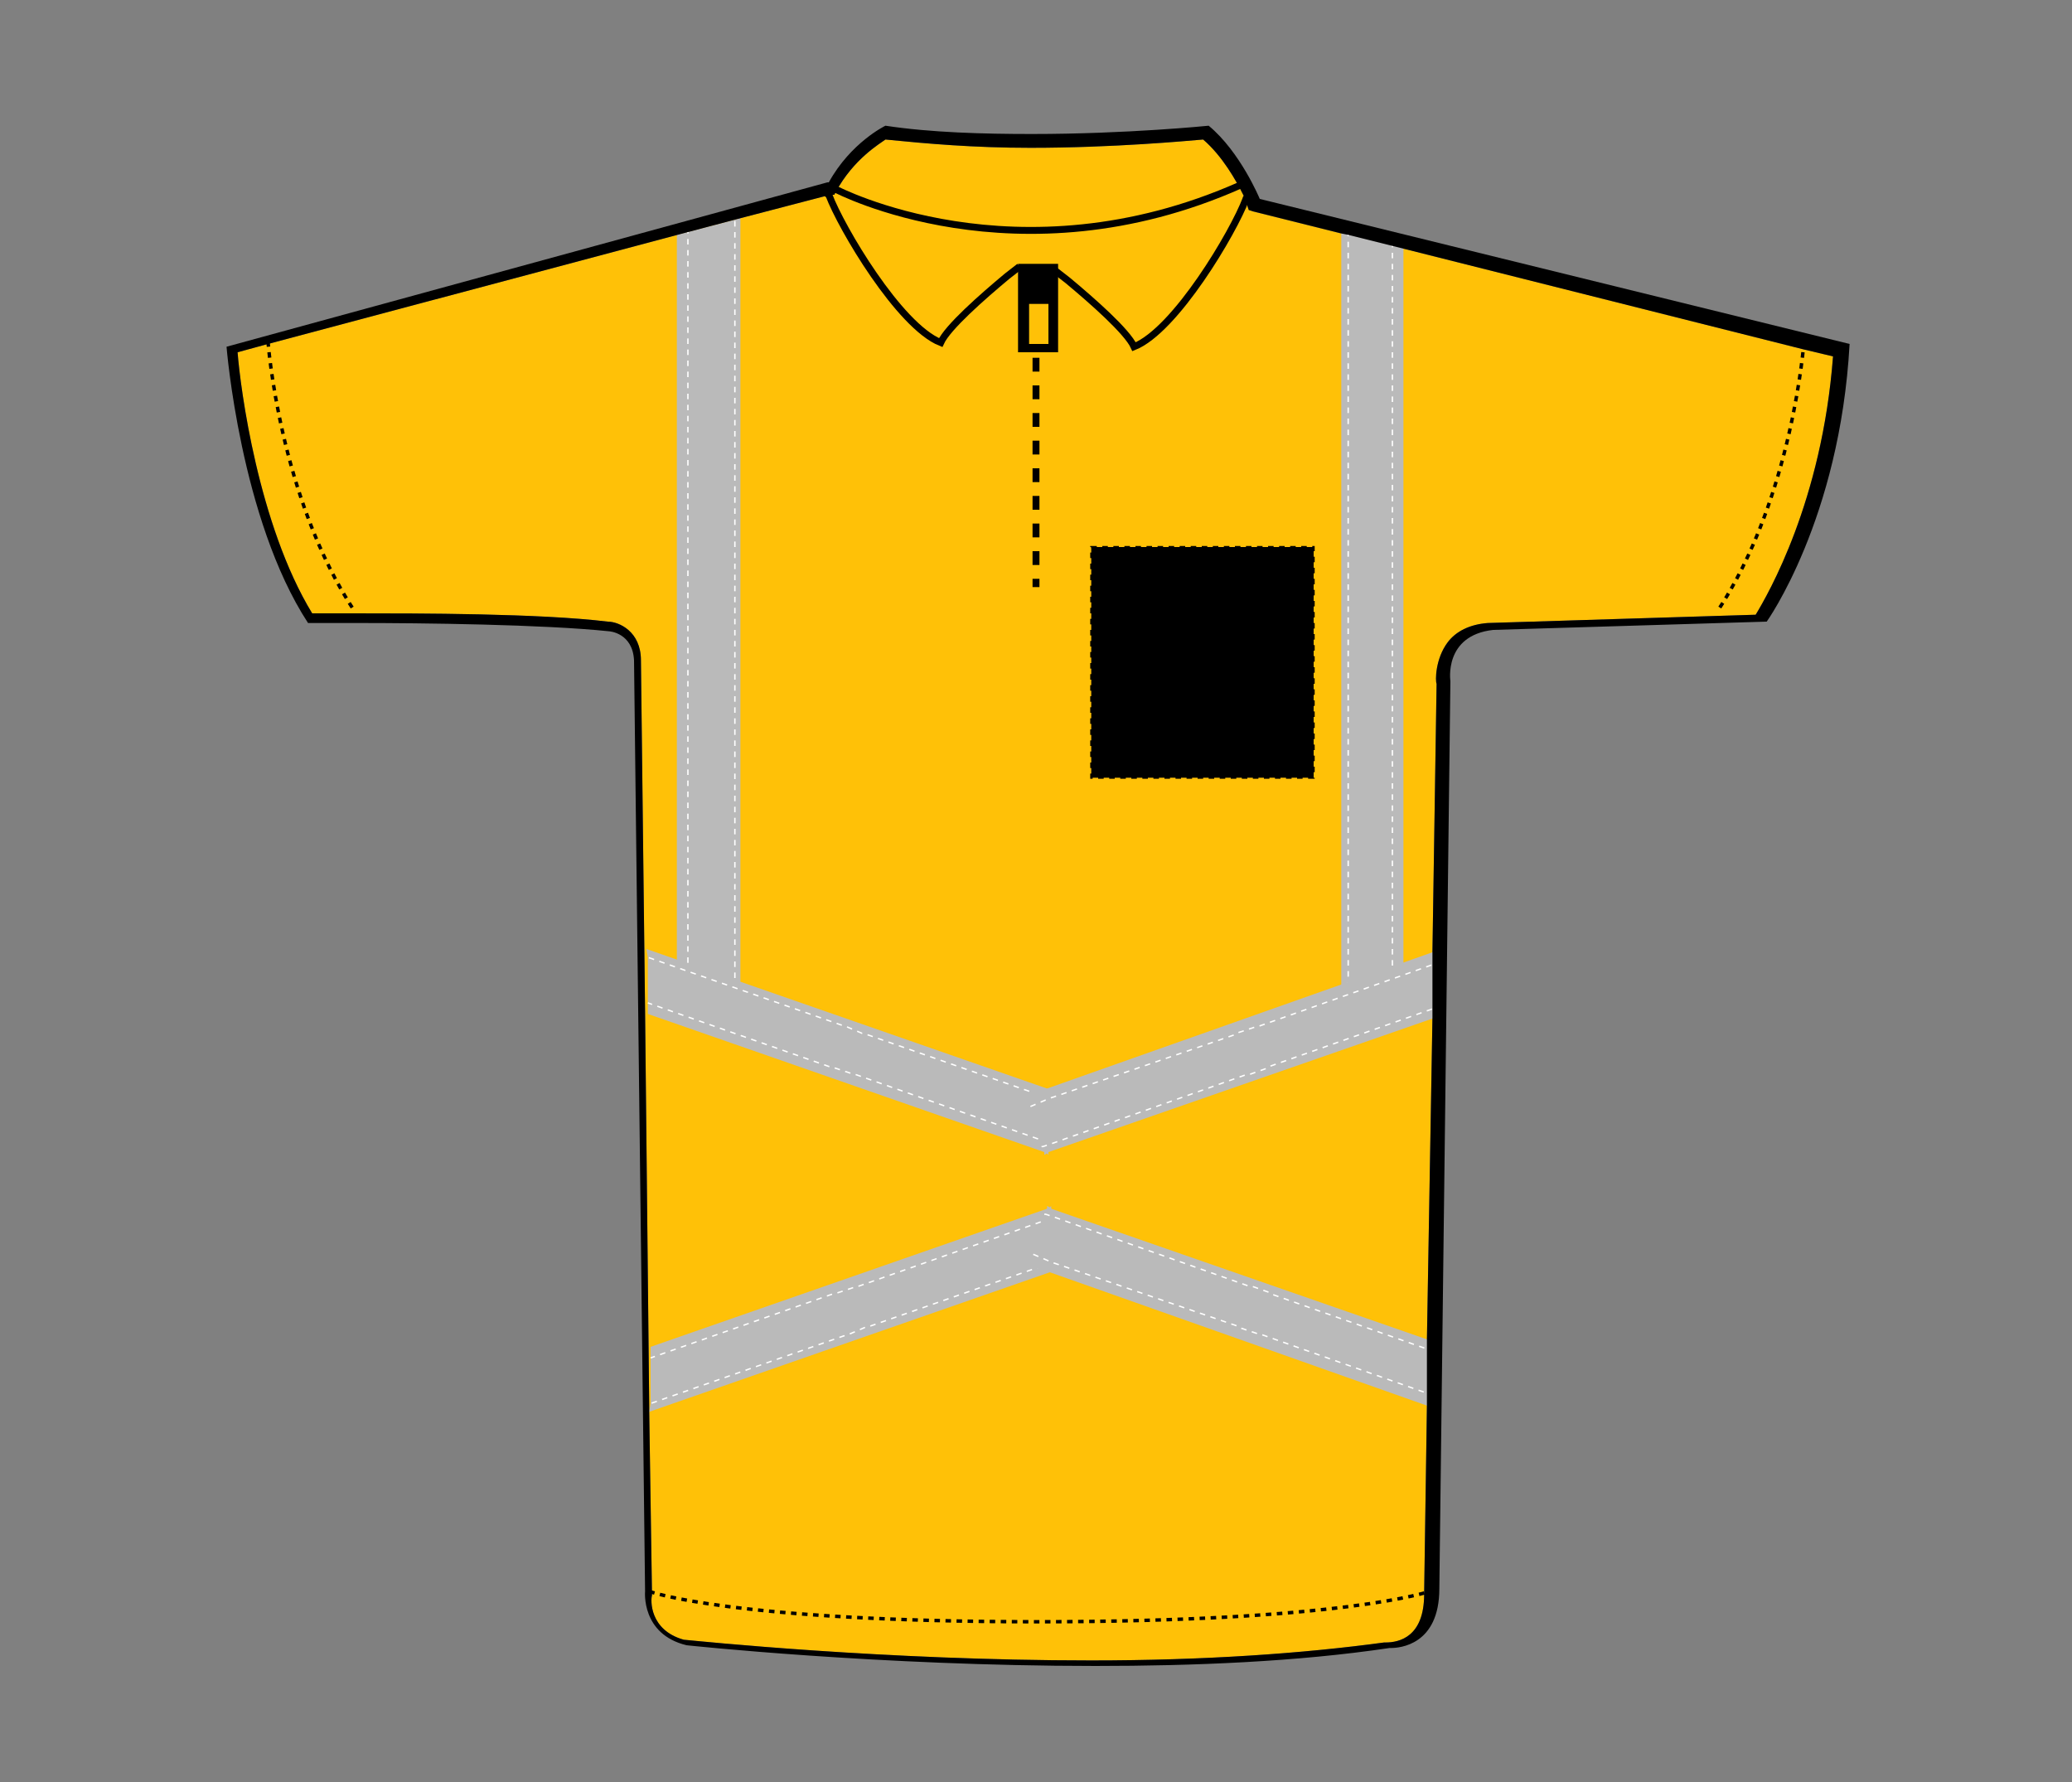
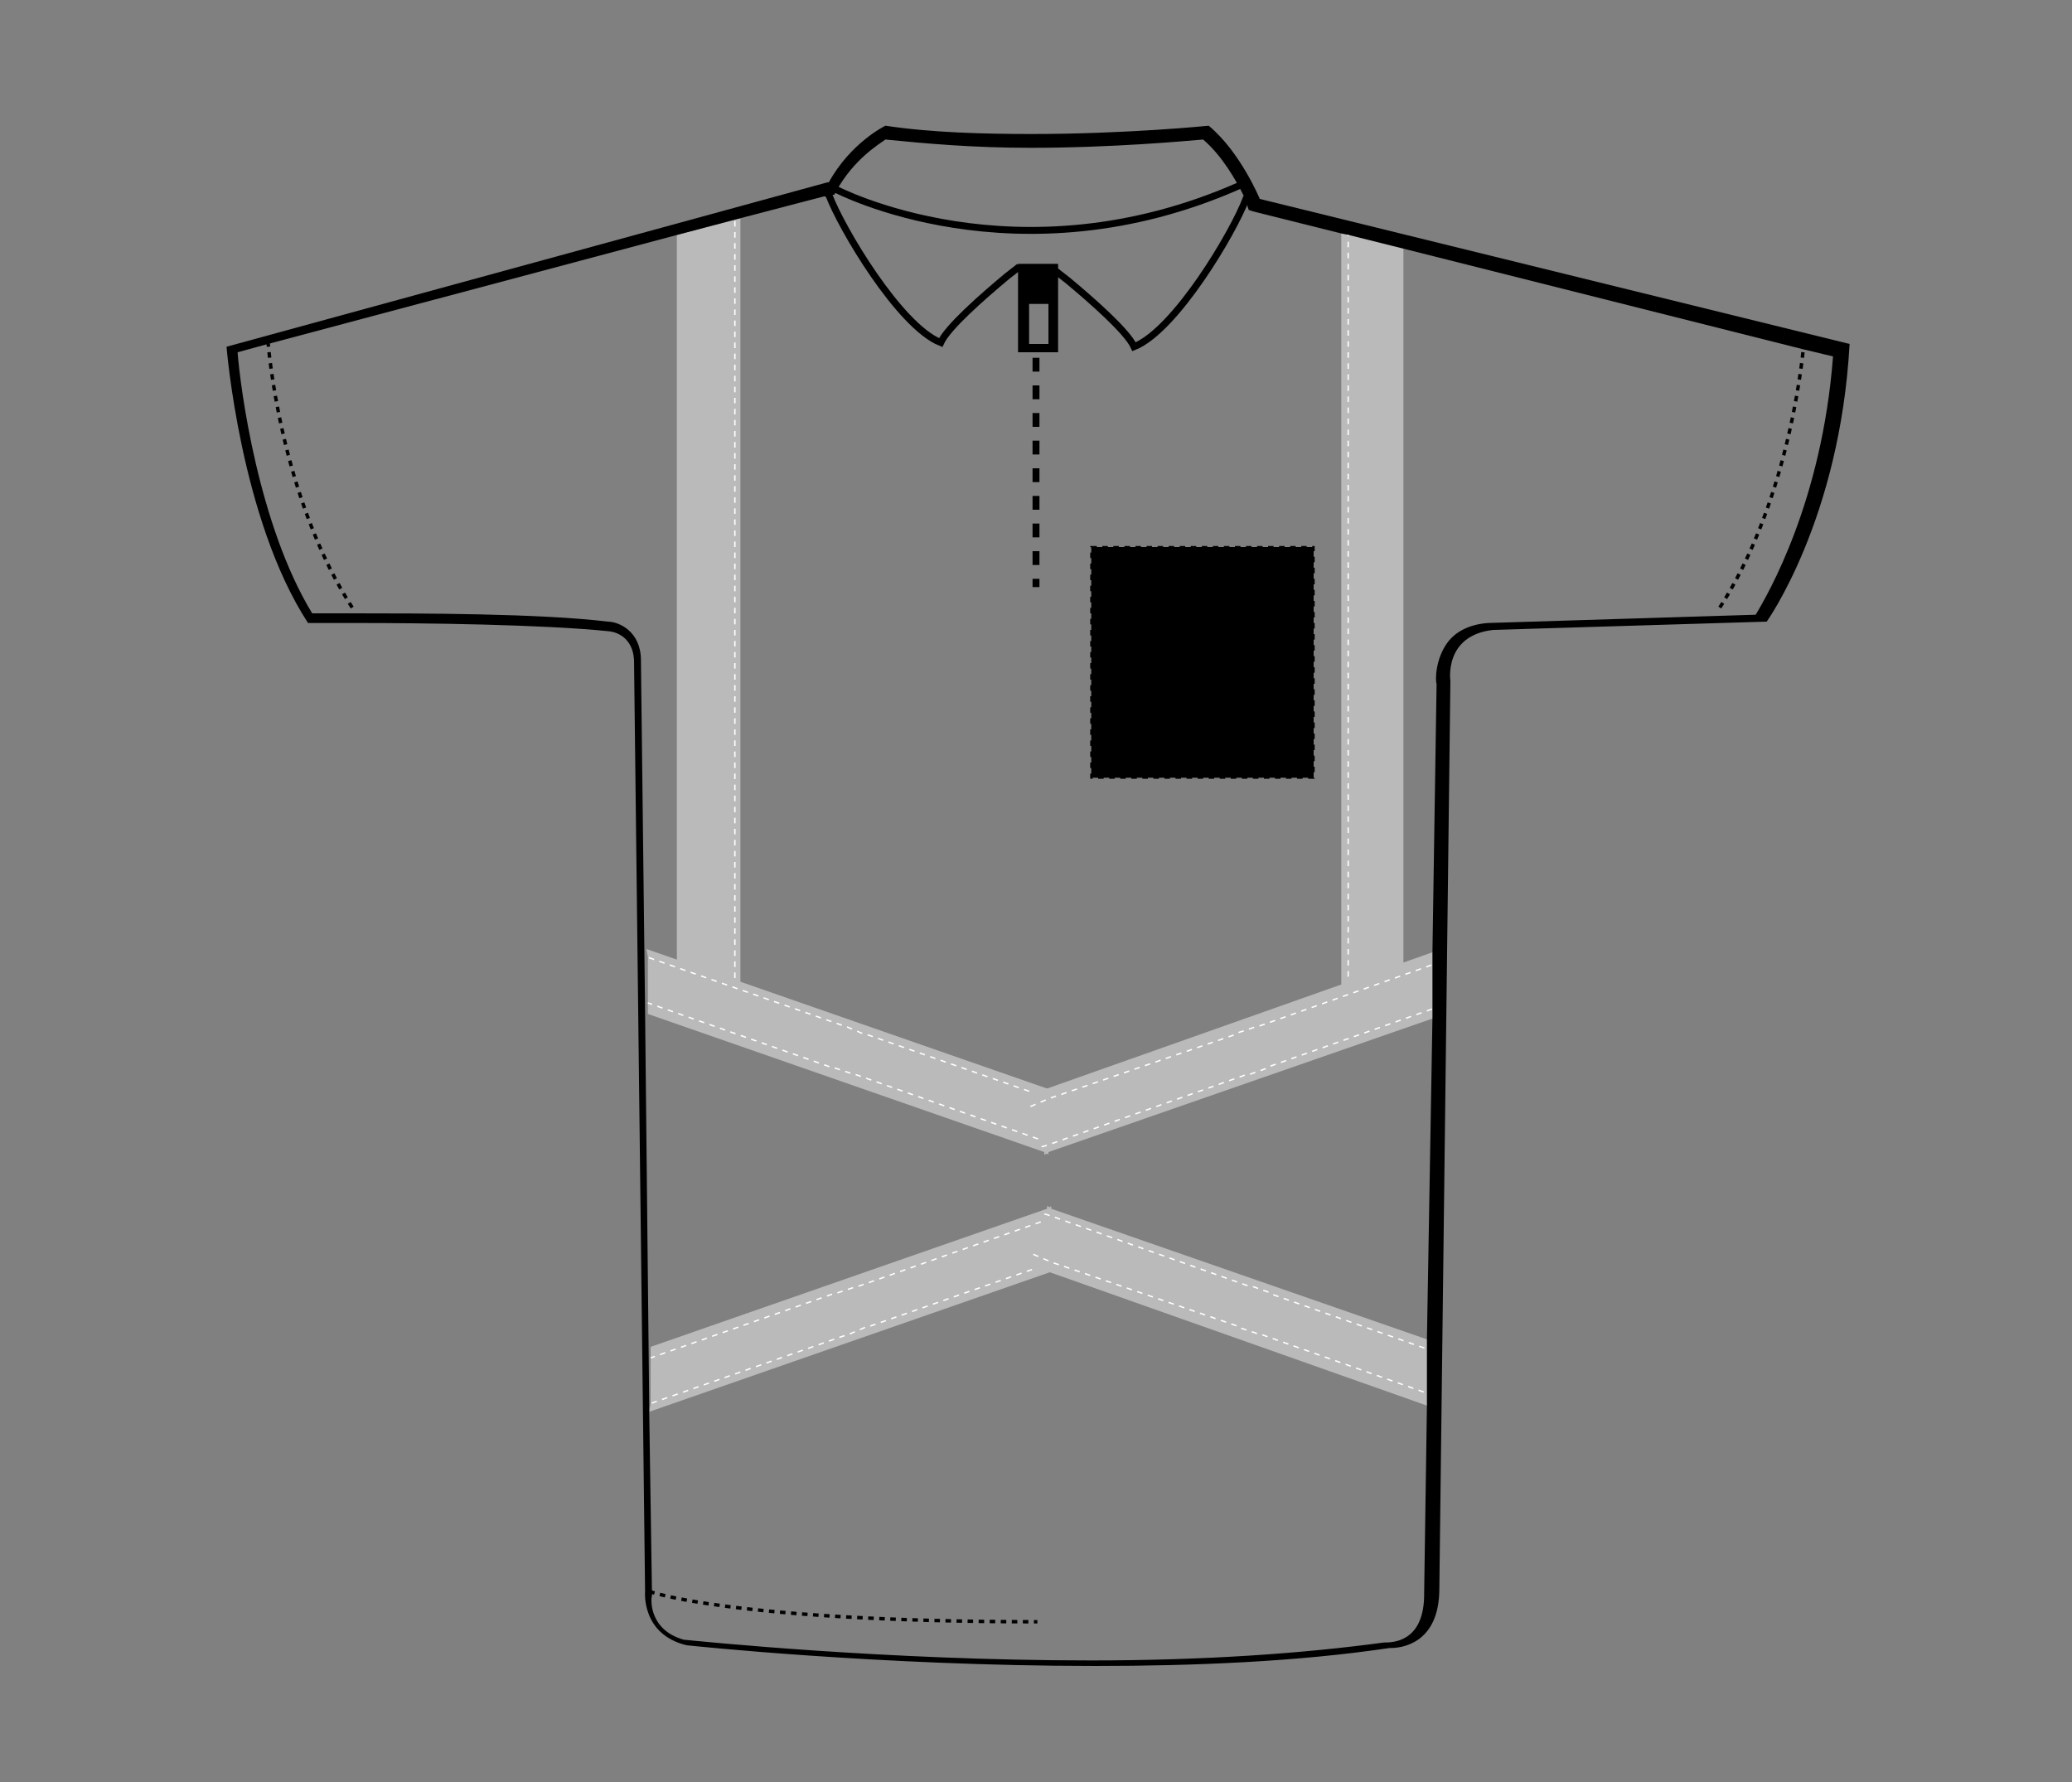
<svg xmlns="http://www.w3.org/2000/svg" version="1.1" id="Layer_1" x="0px" y="0px" viewBox="0 0 150 129" style="enable-background:new 0 0 150 129;" xml:space="preserve">
  <rect x="0" y="0" width="150" height="129" fill="#808080" stroke="none" />
  <style type="text/css">
	.st0{fill:#FFC107;}
	.st1{fill:#BABABA;}
	.st2{fill:none;stroke:#FFFFFF;stroke-width:0.1;stroke-dasharray:0.4;}
	.st3{fill:none;stroke:#000000;stroke-width:0.25;stroke-dasharray:0.4;}
	.st4{fill:none;stroke:#000000;stroke-width:0.5;stroke-dasharray:1,1;}
	.st5{fill:none;stroke:#000000;stroke-width:0.5;}
	.st6{stroke:#000000;stroke-width:0.15;stroke-dasharray:0.4;}
</style>
  <g>
-     <path class="st0" d="M132.7,25.8c-0.8,10.5-4.7,17.2-5.6,18.7l-19.4,0.6c-1.3,0.1-2.3,0.6-2.9,1.4c-0.9,1.2-0.9,2.8-0.8,3   l-0.3,19.4v4.8L103.3,97v4.8l-0.2,13.5v0.1c0,3.1-1.8,3.5-2.8,3.5h-0.1c-5.9,0.8-13,1.3-21.2,1.3c-15,0-28.4-1.4-29.5-1.5   c-2.5-0.7-2.4-2.9-2.3-3.2v-0.1L47,102.2v-0.3l-0.3-28.7l-0.3-25.4c0-2.1-1.6-2.8-2.4-2.8c-4.9-0.6-13.7-0.6-18.4-0.6h-3   c-3.9-6.4-5.2-16.3-5.4-18.9l2.2-0.6l30.4-8.1l3.4-0.9l6.9-1.8h0.3l0.1-0.2c1.3-2.4,3.2-3.5,3.6-3.8c3,0.3,6.4,0.6,10.5,0.6   c6,0,11.3-0.5,12.5-0.6c1.4,1.2,2.4,3,2.9,4c0.1,0.2,0.2,0.3,0.2,0.5c0.1,0.2,0.1,0.3,0.1,0.3l0.1,0.3l0.3,0.1l6.4,1.6l0.5,0.1   l3.2,0.8l0.8,0.2l29,7.3L132.7,25.8z" />
    <polygon class="st1" points="46.6,73.2 49,73.2 49,17 53.6,15.8 53.6,73.2 97.1,73.2 97.1,16.6 101.6,17.7 101.6,73.2 104,73.2     " />
    <g>
      <g>
        <polygon class="st1" points="47,102.2 76,92.1 77.1,91.7 77.2,91.6 77.1,91.1 76.3,88.1 76.3,88.1 76.1,87.5 76.1,87.3 76,87.4      75.8,87.5 47.1,97.5 47.1,98.3 47.1,101.6    " />
        <polyline class="st2" points="76.1,88.2 76,88.2 75.5,88.4 61.9,93.2 61.8,93.2 60.3,93.7 60.2,93.7 47.1,98.3    " />
        <polyline class="st2" points="76.9,91.1 76.9,91.2 76.2,91.4 76.2,91.4 75,91.8 75,91.8 62.7,96.1 62.6,96.1 61.2,96.7      61.1,96.7 47.1,101.6    " />
      </g>
      <g>
        <polygon class="st1" points="104,102 76,92.1 75,91.8 75,91.8 74.5,91.6 74.8,90.8 75.5,88.4 75.6,87.9 75.8,87.5 75.8,87.3      76,87.4 76.1,87.5 104,97.2    " />
        <polyline class="st2" points="74.8,90.8 76.2,91.4 76.2,91.4 77.1,91.7 89.6,96 89.7,96.1 91.2,96.6 91.3,96.6 104,101.1    " />
        <polyline class="st2" points="75.6,87.9 75.7,87.9 76.3,88.1 90.4,93.1 90.6,93.1 92,93.6 92.1,93.7 104,97.9    " />
      </g>
    </g>
-     <path class="st2" d="M46.9,74.2" />
    <path class="st2" d="M103.8,74.2" />
    <line class="st2" x1="97.6" y1="16.7" x2="97.6" y2="73.2" />
-     <line class="st2" x1="100.8" y1="17.5" x2="100.8" y2="73.4" />
-     <line class="st2" x1="49.8" y1="16.5" x2="49.8" y2="73.4" />
    <line class="st2" x1="53.2" y1="15.2" x2="53.2" y2="73.2" />
    <g>
      <g>
        <polygon class="st1" points="46.8,68.7 75.8,78.8 76.9,79.2 77,79.3 76.9,79.8 76.1,82.8 76.1,82.8 75.9,83.4 75.9,83.6      75.8,83.5 75.6,83.4 46.9,73.4 46.9,72.6 46.9,69.3    " />
        <polyline class="st2" points="75.9,82.7 75.8,82.7 75.3,82.5 61.7,77.7 61.6,77.7 60.1,77.2 60,77.2 46.9,72.6    " />
        <polyline class="st2" points="76.7,79.8 76.7,79.7 76,79.5 76,79.5 74.8,79.1 74.8,79.1 62.5,74.8 62.4,74.8 61,74.2 60.9,74.2      46.9,69.3    " />
      </g>
      <g>
        <polygon class="st1" points="103.8,68.9 75.8,78.8 74.8,79.1 74.8,79.1 74.3,79.3 74.6,80.1 75.3,82.5 75.4,83 75.6,83.4      75.6,83.6 75.8,83.5 75.9,83.4 103.8,73.7    " />
        <polyline class="st2" points="74.6,80.1 76,79.5 76,79.5 76.9,79.2 89.4,74.9 89.5,74.8 91,74.3 91.1,74.3 103.8,69.8    " />
        <polyline class="st2" points="75.4,83 75.5,83 76.1,82.8 90.2,77.8 90.4,77.8 91.8,77.3 91.9,77.2 103.8,73    " />
      </g>
    </g>
    <path d="M91.2,14.4c0,0-1.4-3.4-3.7-5.3c0,0-5.9,0.6-12.8,0.6c-3.5,0-7.3-0.1-10.6-0.6c0,0-2.5,1.2-4.1,4.1h-0.1L16.4,25.1   c0,0,1,12.5,5.9,20c0,0,1.4,0,3.5,0c4.8,0,13.5,0.1,18.3,0.6c0,0,1.7,0.1,1.8,2.1l0.8,67.4c0,0-0.3,3.1,3,3.9   c0,0,13.9,1.5,29.6,1.5c7.1,0,14.6-0.3,21.3-1.3c0,0,0,0,0.1,0c0.6,0,3.5-0.2,3.5-4.3l0.8-65.7c0,0-0.5-3.3,3.1-3.7l19.8-0.6   c0,0,5.3-7.4,6-20.1L91.2,14.4z M127.1,44.5l-19.4,0.6c-1.3,0.1-2.3,0.6-2.9,1.4c-0.9,1.2-0.9,2.8-0.8,3l-0.3,19.4v4.8L103.3,97   v4.8l-0.2,13.5v0.1c0,3.1-1.8,3.5-2.8,3.5h-0.1c-5.9,0.8-13,1.3-21.2,1.3c-15,0-28.4-1.4-29.5-1.5c-2.5-0.7-2.4-2.9-2.3-3.2v-0.1   L47,102.2v-0.3l-0.3-28.7l-0.3-25.4c0-2.1-1.6-2.8-2.4-2.8c-4.9-0.6-13.7-0.6-18.4-0.6h-3c-3.9-6.4-5.2-16.3-5.4-18.9l2.2-0.6   l30.4-8.1l3.4-0.9l6.9-1.8h0.3l0.1-0.2c1.3-2.4,3.2-3.5,3.6-3.8c3,0.3,6.4,0.6,10.5,0.6c6,0,11.3-0.5,12.5-0.6c1.4,1.2,2.4,3,2.9,4   c0.1,0.2,0.2,0.3,0.2,0.5c0.1,0.2,0.1,0.3,0.1,0.3l0.1,0.3l0.3,0.1l6.4,1.6l0.5,0.1l3.2,0.8l0.8,0.2l29,7.3l2.1,0.5   C131.9,36.3,128,43,127.1,44.5z" />
    <path class="st3" d="M19.4,24.7c0,0,0.8,11.3,6.3,19.6" />
    <path class="st3" d="M130.6,24.7c0,0-0.8,11.3-6.3,19.6" />
-     <path class="st3" d="M47,115.2c0,0,5.9,2.2,28.1,2.2s28.4-2.2,28.4-2.2" />
+     <path class="st3" d="M47,115.2c0,0,5.9,2.2,28.1,2.2" />
    <g>
      <line class="st4" x1="75" y1="25.9" x2="75" y2="42.5" />
      <path d="M73.7,19.1v6.4h2.9v-6.4H73.7z M75.9,24.9h-1.4V22h1.4V24.9z" />
    </g>
    <g>
      <path class="st5" d="M59.9,13.9c0,0.1,0,0.2,0.1,0.2c0.9,2.4,5.1,9.5,8.1,10.7c0.5-1.1,3-3.3,4.8-4.8l0.9-0.7" />
      <path class="st5" d="M90.3,14.2c0,0.1-0.1,0.1-0.1,0.2c-0.9,2.4-5.1,9.5-8.1,10.7c-0.5-1.1-3-3.3-4.8-4.8l-0.9-0.7" />
    </g>
    <path class="st5" d="M60.5,13.7c0,0,13.1,6.9,29.3-0.3" />
  </g>
  <rect id="hood-left-breast-garmentscreenbounds" x="79" y="39.6" class="st6" width="16.1" height="16.7" />
</svg>